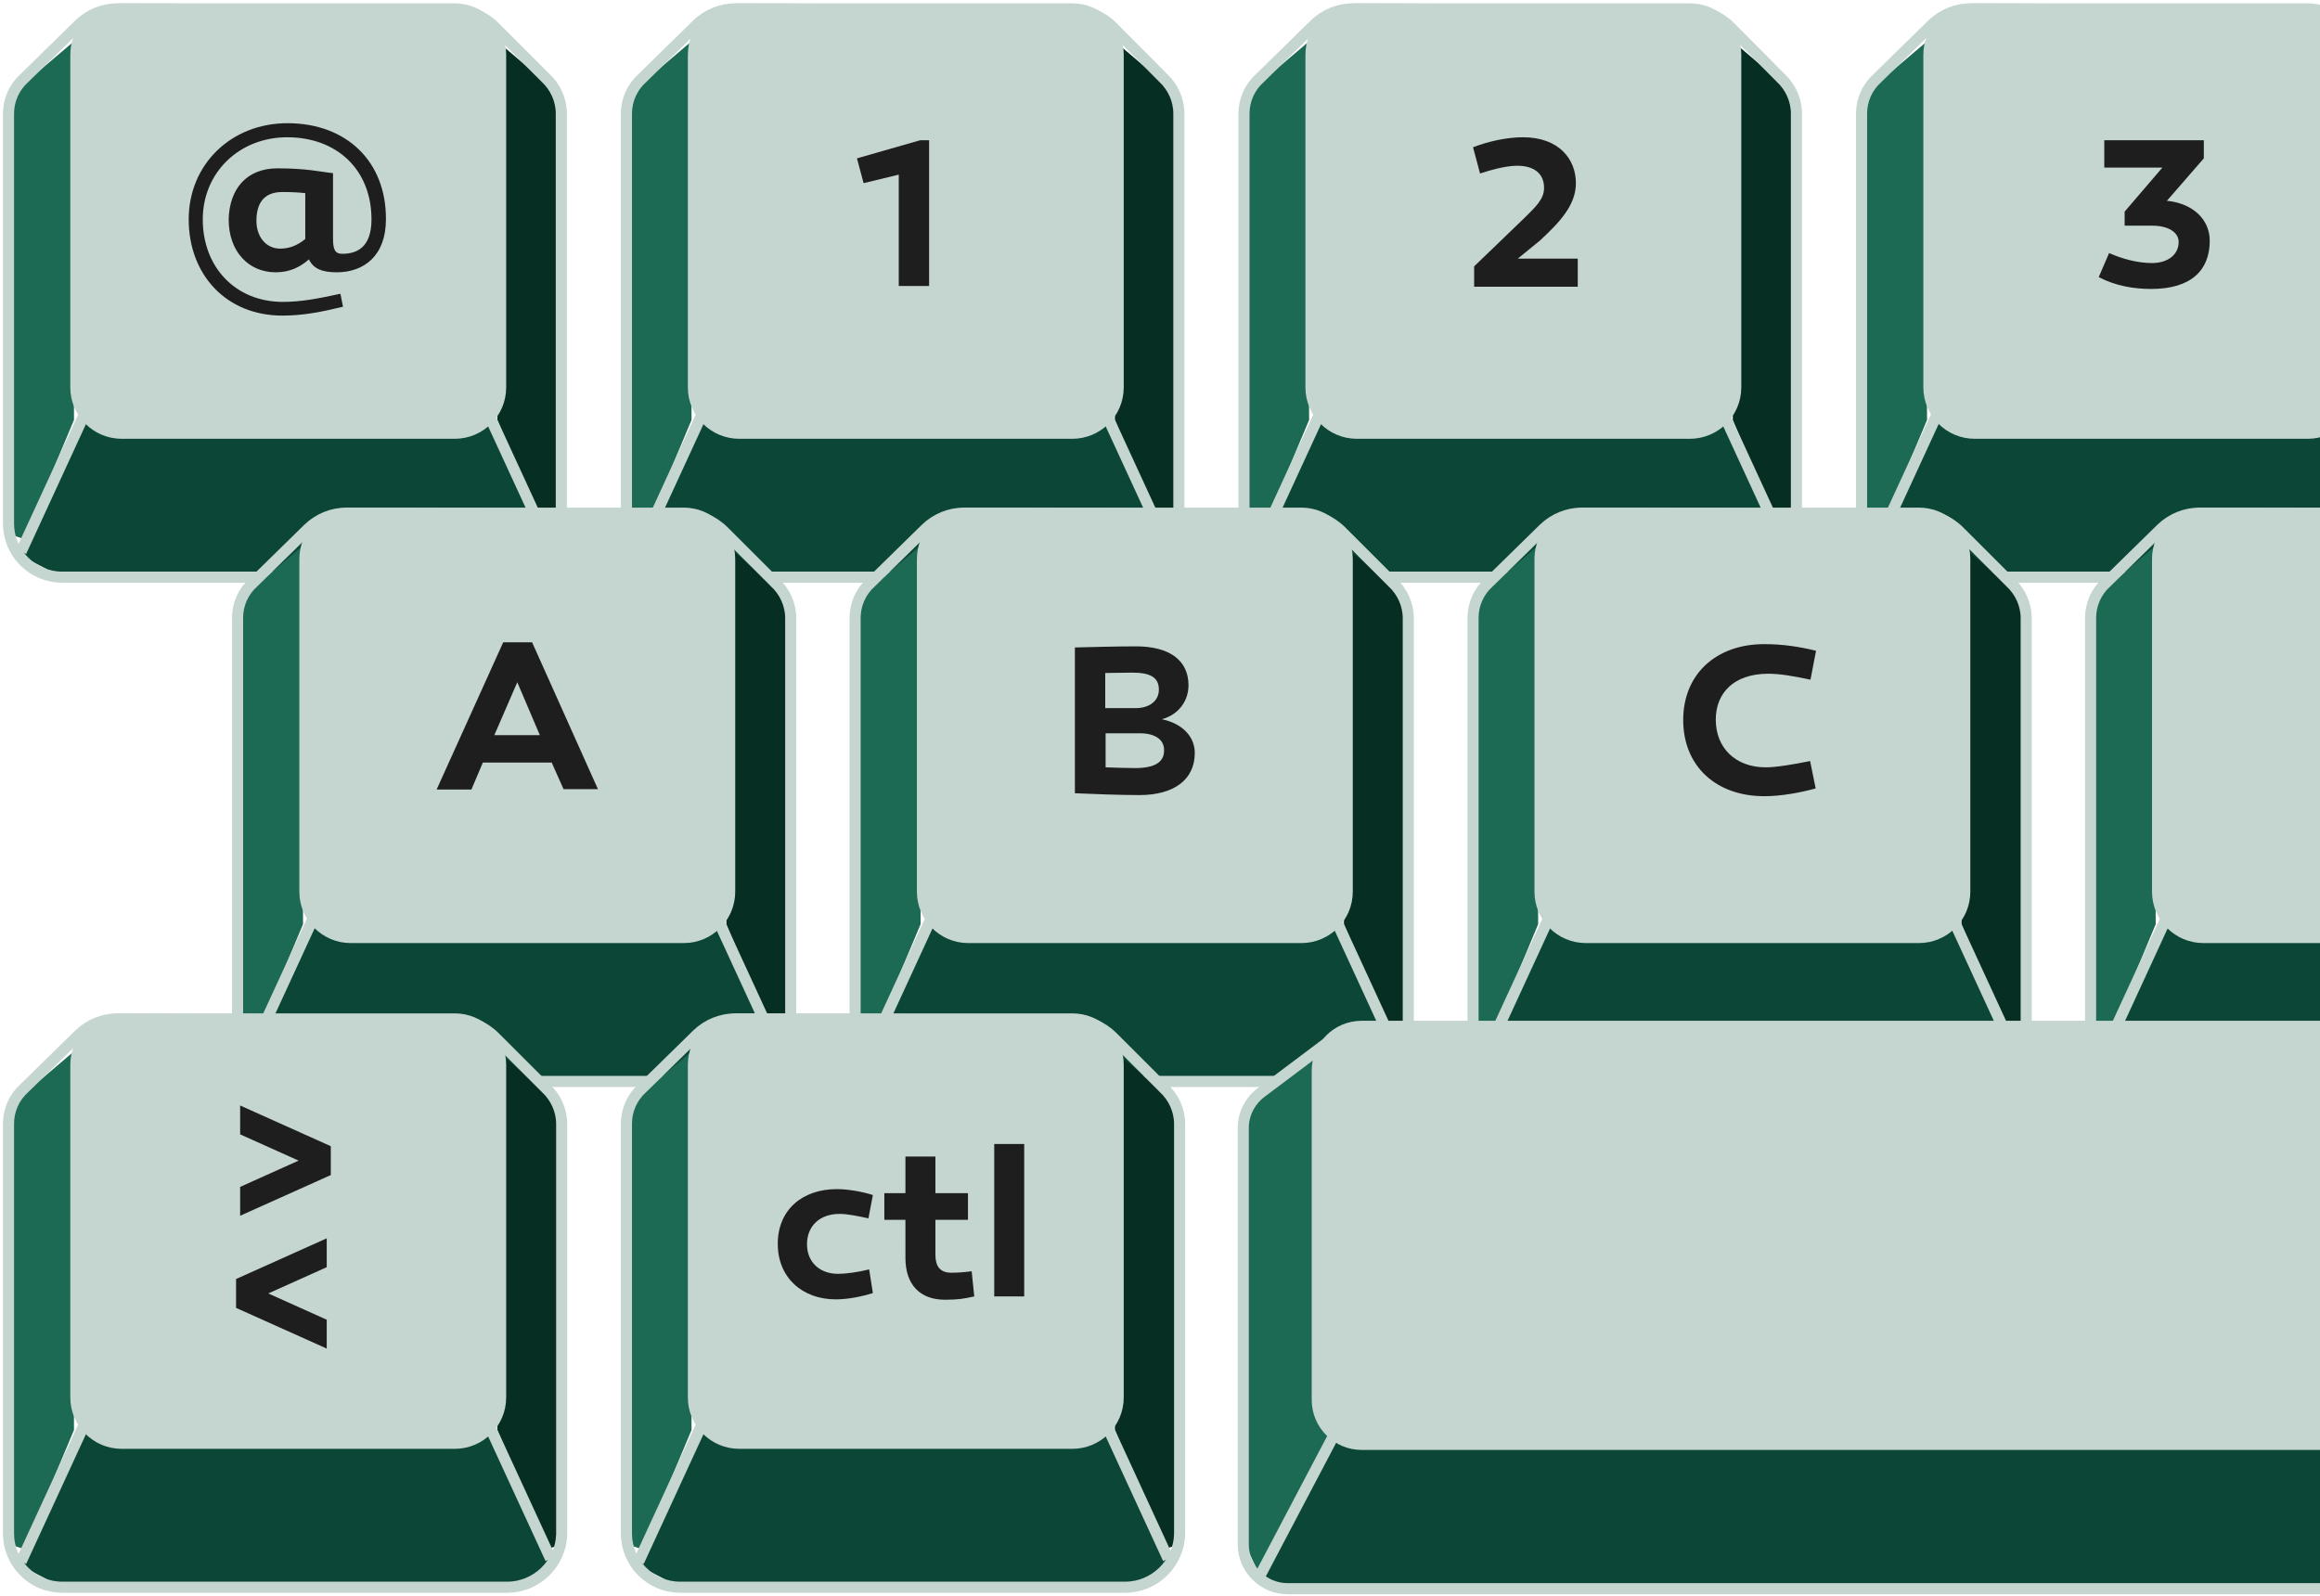
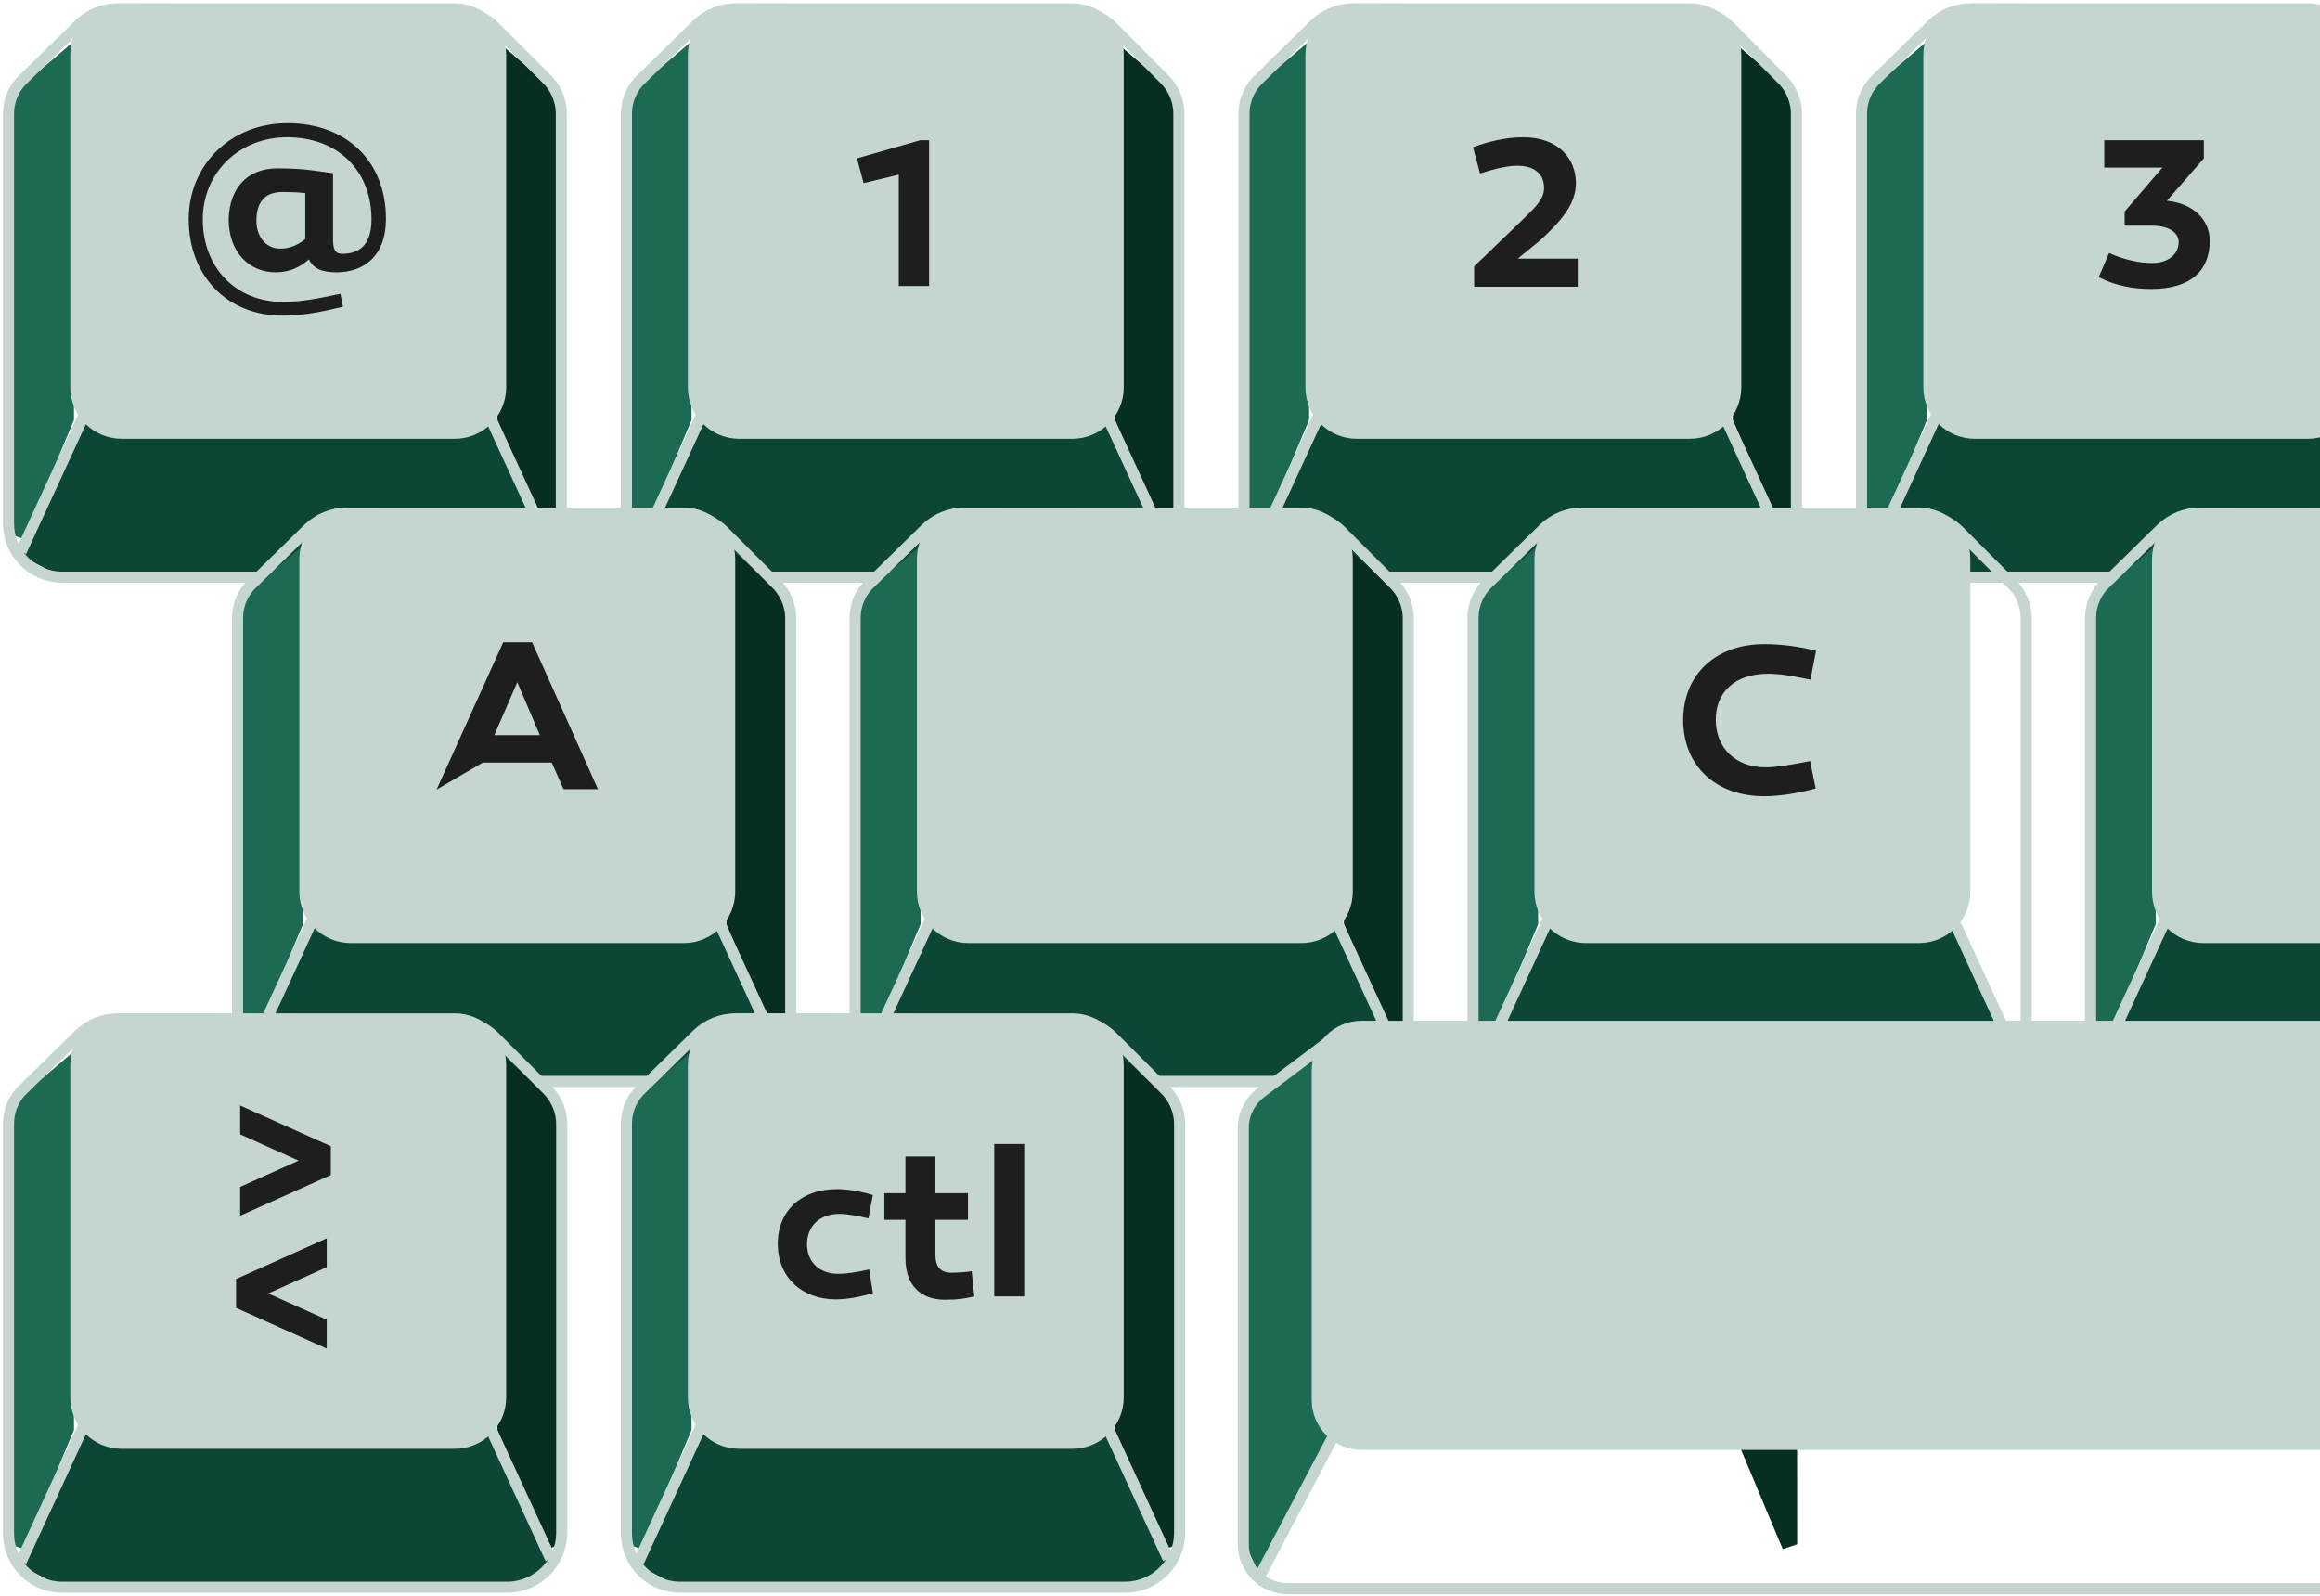
<svg xmlns="http://www.w3.org/2000/svg" xmlns:xlink="http://www.w3.org/1999/xlink" version="1.1" id="Calque_1" x="0px" y="0px" viewBox="0 0 627 431.4" style="enable-background:new 0 0 627 431.4;" xml:space="preserve">
  <style type="text/css">
	.st0{clip-path:url(#SVGID_00000001661777875310911180000012440547756477887402_);}
	.st1{fill:#062E23;}
	.st2{fill:#1C6954;}
	.st3{fill:#0B4636;}
	.st4{fill:none;stroke:#C5D5D0;stroke-width:3;stroke-miterlimit:10;}
	.st5{fill:#C5D5D0;stroke:#C5D5D0;stroke-width:3;stroke-miterlimit:10;}
	.st6{clip-path:url(#SVGID_00000016073902984656894950000011450671914368807831_);}
	.st7{fill:#1E1E1E;}
	.st8{clip-path:url(#SVGID_00000182505617598121473950000008021847020171378621_);}
	.st9{clip-path:url(#SVGID_00000050655921296715417640000007605367745670660266_);}
	.st10{clip-path:url(#SVGID_00000118361620021899293960000014786451451737414833_);}
	.st11{clip-path:url(#SVGID_00000065770167967465880160000016004289125429124745_);}
	.st12{clip-path:url(#SVGID_00000145028203284555111360000000715524083762785420_);}
	.st13{clip-path:url(#SVGID_00000139267768999143239600000002901729254571903163_);}
	.st14{clip-path:url(#SVGID_00000178164001664010948050000012368197706949932451_);}
	.st15{clip-path:url(#SVGID_00000082358140409632935220000001214793351258283661_);}
	.st16{clip-path:url(#SVGID_00000085951971185815223760000002586177061873810835_);}
	.st17{clip-path:url(#SVGID_00000135667394481151338810000013596820126361823636_);}
	.st18{clip-path:url(#SVGID_00000070809088922280953410000003815370675435975820_);}
	.st19{clip-path:url(#SVGID_00000092455026567737387600000016756142836727883916_);}
	.st20{fill:none;stroke:#C5D5D0;stroke-width:3;}
	.st21{fill:#C5D5D0;stroke:#C5D5D0;stroke-width:3;}
</style>
  <g>
    <defs>
      <rect id="SVGID_1_" y="0.1" width="154" height="158.3" />
    </defs>
    <clipPath id="SVGID_00000089533974202800920460000016961396957190397059_">
      <use xlink:href="#SVGID_1_" style="overflow:visible;" />
    </clipPath>
    <g style="clip-path:url(#SVGID_00000089533974202800920460000016961396957190397059_);">
      <path class="st1" d="M134.8,11.5l-0.4,102l13.5,32.2l3.9-1.3l-0.1-118.5L134.8,11.5z" />
      <path class="st2" d="M19.6,11.5l0.4,102L6.5,145.7l-3.9-1.3L2.8,25.8L19.6,11.5z" />
      <path class="st3" d="M22.6,114l10.2,3h90l10.2-2.2l17,35.2l-12.9,6H16.8l-12.5-6.5L22.6,114z" />
      <path class="st4" d="M137.1,156H16.8c-8,0-14.5-6.5-14.5-14.5V30.7c0-3.6,1.5-7.1,4.3-9.6L21.4,6.6c2.8-2.7,6.5-4.2,10.3-4.2    l91.2,0.4c4,0,7.9,1.6,10.8,4.5L147.4,21c2.7,2.5,4.3,6,4.3,9.7v110.9C151.6,149.5,145.1,156,137.1,156L137.1,156z" />
      <path class="st5" d="M122.9,2.4h-90c-6.8,0-12.4,5.5-12.4,12.4v89.9c0,6.8,5.5,12.4,12.4,12.4h90c6.8,0,12.4-5.5,12.4-12.4V14.8    C135.3,7.9,129.7,2.4,122.9,2.4z" />
      <path class="st4" d="M5.7,149.1l17-36.9" />
      <path class="st4" d="M131.8,111.4l17,36.9" />
      <g>
        <defs>
          <rect id="SVGID_00000099647860841742861310000003839509971003101109_" x="1.4" y="0.1" width="143.9" height="143.9" />
        </defs>
        <clipPath id="SVGID_00000130643807330610688940000007443151900920254387_">
          <use xlink:href="#SVGID_00000099647860841742861310000003839509971003101109_" style="overflow:visible;" />
        </clipPath>
        <g style="clip-path:url(#SVGID_00000130643807330610688940000007443151900920254387_);">
          <path class="st7" d="M77.7,33.3C62.5,33.3,51,44.4,51,59.3s10.1,26,25.3,26c5.7,0,10.6-1,16.4-2.4l-0.7-3.5      c-6,1.3-10.6,2.2-15.7,2.2c-12.9-0.1-21.5-9.6-21.5-22.3s9.9-22.2,22.8-22.2c13.6,0,22.8,8.9,22.8,22.2c0,7.7-4.1,9.3-7.9,9.3      c-2,0-2.5-1.2-2.5-4.2V46.8c-3.2-0.3-6.8-1.3-15-1.3c-8.4,0-13,5.6-13.2,13.8c0,8.7,5.4,14.3,12.7,14.3c3.8,0,6.6-1.4,9-3.5      c1.2,2.6,3.7,3.5,7.5,3.5c7.4,0,13.3-4.5,13.3-14.3C104.4,43.7,93.7,33.3,77.7,33.3z M76.3,51.9c2.4,0,4.4,0.1,6.2,0.3v10.7v1.7      c-2.3,1.9-4.5,2.6-6.8,2.6c-3.8,0-6.4-3.2-6.4-7.5C69.3,55.2,71.1,51.9,76.3,51.9z" />
        </g>
      </g>
    </g>
  </g>
  <g>
    <defs>
      <rect id="SVGID_00000013876286091052166110000005589274164612265403_" x="166.9" y="0.1" width="154" height="158.3" />
    </defs>
    <clipPath id="SVGID_00000065051557744637197720000010773147758205777562_">
      <use xlink:href="#SVGID_00000013876286091052166110000005589274164612265403_" style="overflow:visible;" />
    </clipPath>
    <g style="clip-path:url(#SVGID_00000065051557744637197720000010773147758205777562_);">
      <path class="st1" d="M301.7,11.5l-0.4,102l13.5,32.2l3.9-1.3l-0.1-118.5L301.7,11.5z" />
      <path class="st2" d="M186.5,11.5l0.4,102l-13.5,32.2l-3.9-1.3l0.1-118.5L186.5,11.5z" />
      <path class="st3" d="M189.6,114l10.2,3h90l10.2-2.2l17,35.2l-12.9,6H183.8l-12.5-6.5L189.6,114z" />
      <path class="st4" d="M304.1,156H183.8c-8,0-14.5-6.5-14.5-14.5V30.7c0-3.6,1.5-7.1,4.3-9.6l14.8-14.5c2.8-2.7,6.5-4.2,10.3-4.2    l91.2,0.4c4,0,7.9,1.6,10.8,4.5L314.3,21c2.7,2.5,4.3,6,4.3,9.7v110.9C318.6,149.5,312.1,156,304.1,156L304.1,156z" />
      <path class="st5" d="M289.8,2.4h-90c-6.8,0-12.4,5.5-12.4,12.4v89.9c0,6.8,5.5,12.4,12.4,12.4h90c6.8,0,12.4-5.5,12.4-12.4V14.8    C302.2,7.9,296.7,2.4,289.8,2.4z" />
      <path class="st4" d="M172.6,149.1l17-36.9" />
      <path class="st4" d="M298.7,111.4l17,36.9" />
      <g>
        <defs>
          <rect id="SVGID_00000105399039874020191750000016020891244166467007_" x="168.4" y="0.1" width="143.9" height="143.9" />
        </defs>
        <clipPath id="SVGID_00000146468575377178499620000002442787575028352145_">
          <use xlink:href="#SVGID_00000105399039874020191750000016020891244166467007_" style="overflow:visible;" />
        </clipPath>
        <g style="clip-path:url(#SVGID_00000146468575377178499620000002442787575028352145_);">
          <path class="st7" d="M251.1,77.4V37.9h-2.4l-17.1,4.9l1.8,6.7l9.5-2.3v30.1H251.1z" />
        </g>
      </g>
    </g>
  </g>
  <g>
    <defs>
      <rect id="SVGID_00000158741504541750626460000003454685323317441439_" x="333.9" y="0.1" width="154" height="158.3" />
    </defs>
    <clipPath id="SVGID_00000051352561152297799530000011967945079139394205_">
      <use xlink:href="#SVGID_00000158741504541750626460000003454685323317441439_" style="overflow:visible;" />
    </clipPath>
    <g style="clip-path:url(#SVGID_00000051352561152297799530000011967945079139394205_);">
      <path class="st1" d="M468.7,11.5l-0.4,102l13.5,32.2l3.9-1.3l-0.1-118.5L468.7,11.5z" />
      <path class="st2" d="M353.4,11.5l0.4,102l-13.5,32.2l-3.9-1.3l0.1-118.5L353.4,11.5z" />
      <path class="st3" d="M356.5,114l10.2,3h90l10.2-2.2l17,35.2l-12.9,6H350.7l-12.5-6.5L356.5,114z" />
      <path class="st4" d="M471,156H350.7c-8,0-14.5-6.5-14.5-14.5V30.7c0-3.6,1.5-7.1,4.3-9.6l14.8-14.5c2.8-2.7,6.5-4.2,10.3-4.2    l91.2,0.4c4,0,7.9,1.6,10.8,4.5L481.2,21c2.7,2.5,4.3,6,4.3,9.7v110.9C485.5,149.5,479,156,471,156L471,156z" />
      <path class="st5" d="M456.7,2.4h-90c-6.8,0-12.4,5.5-12.4,12.4v89.9c0,6.8,5.5,12.4,12.4,12.4h90c6.8,0,12.4-5.5,12.4-12.4V14.8    C469.1,7.9,463.6,2.4,456.7,2.4z" />
      <path class="st4" d="M339.5,149.1l17-36.9" />
      <path class="st4" d="M465.6,111.4l17,36.9" />
      <g>
        <defs>
          <rect id="SVGID_00000032642087138346406820000006013888769056354479_" x="335.3" y="0.1" width="143.9" height="143.9" />
        </defs>
        <clipPath id="SVGID_00000088829990938304826150000009559292560455531656_">
          <use xlink:href="#SVGID_00000032642087138346406820000006013888769056354479_" style="overflow:visible;" />
        </clipPath>
        <g style="clip-path:url(#SVGID_00000088829990938304826150000009559292560455531656_);">
          <path class="st7" d="M426.4,77.4v-7.5h-16.2l6-4.9c5.4-5,9.7-9.6,9.7-15.5c0-6.4-4.5-12.4-14.3-12.4c-4.6,0-9.6,1.2-13.5,2.7      l1.9,7.1c4.8-1.6,8-2.1,10.1-2.1c4.2,0,7.2,1.9,7.2,6c0,3.1-2.4,5.2-5.3,8.1l-13.6,13.1v5.5H426.4z" />
        </g>
      </g>
    </g>
  </g>
  <g>
    <defs>
      <rect id="SVGID_00000150802345369035128560000017254323044449679262_" x="500.8" y="0.1" width="154" height="158.3" />
    </defs>
    <clipPath id="SVGID_00000161616104601849913730000003171957068087124410_">
      <use xlink:href="#SVGID_00000150802345369035128560000017254323044449679262_" style="overflow:visible;" />
    </clipPath>
    <g style="clip-path:url(#SVGID_00000161616104601849913730000003171957068087124410_);">
      <path class="st2" d="M520.4,11.5l0.4,102l-13.5,32.2l-3.9-1.3l0.1-118.5L520.4,11.5z" />
      <path class="st3" d="M523.4,114l10.2,3h90l10.2-2.2l17,35.2l-12.9,6H517.6l-12.5-6.5L523.4,114z" />
      <path class="st4" d="M637.9,156H517.6c-8,0-14.5-6.5-14.5-14.5V30.7c0-3.6,1.5-7.1,4.3-9.6l14.8-14.5c2.8-2.7,6.5-4.2,10.3-4.2    l91.2,0.4c4,0,7.9,1.6,10.8,4.5L648.2,21c2.7,2.5,4.3,6,4.3,9.7v110.9C652.4,149.5,645.9,156,637.9,156L637.9,156z" />
      <path class="st5" d="M623.7,2.4h-90c-6.8,0-12.4,5.5-12.4,12.4v89.9c0,6.8,5.5,12.4,12.4,12.4h90c6.8,0,12.4-5.5,12.4-12.4V14.8    C636.1,7.9,630.5,2.4,623.7,2.4z" />
      <path class="st4" d="M506.4,149.1l17-36.9" />
      <g>
        <defs>
          <rect id="SVGID_00000075131904714522257950000009937131978984339608_" x="502.2" y="0.1" width="143.9" height="143.9" />
        </defs>
        <clipPath id="SVGID_00000031893784198807588930000004525273510958654346_">
          <use xlink:href="#SVGID_00000075131904714522257950000009937131978984339608_" style="overflow:visible;" />
        </clipPath>
        <g style="clip-path:url(#SVGID_00000031893784198807588930000004525273510958654346_);">
          <path class="st7" d="M595.6,42.8v-4.9h-26.9v7.4h15.7l-10.2,11.9v3.8h7.5c4.3,0,7.1,1.8,7.1,4.4c0,3.4-2.9,5.7-7.2,5.7      c-3.6,0-7.8-1-11.6-2.7l-2.8,6.5c4.6,2.4,9.5,3.2,14.2,3.2c10.7,0,15.8-5,15.8-13c0-5.7-4.4-10-11.3-10.8h-0.3L595.6,42.8z" />
        </g>
      </g>
    </g>
  </g>
  <g>
    <defs>
      <rect id="SVGID_00000098929033111593964400000011937198867627894197_" x="61.9" y="136.4" width="154" height="158.3" />
    </defs>
    <clipPath id="SVGID_00000106119984815244545600000017541357424705820824_">
      <use xlink:href="#SVGID_00000098929033111593964400000011937198867627894197_" style="overflow:visible;" />
    </clipPath>
    <g style="clip-path:url(#SVGID_00000106119984815244545600000017541357424705820824_);">
      <path class="st1" d="M196.7,147.8l-0.4,102l13.5,32.2l3.9-1.3l-0.1-118.5L196.7,147.8z" />
      <path class="st2" d="M81.5,147.8l0.4,102L68.4,282l-3.9-1.3l0.1-118.5L81.5,147.8z" />
      <path class="st3" d="M84.5,250.3l10.2,3h90l10.2-2.2l17,35.2l-12.9,6H78.7l-12.5-6.5L84.5,250.3z" />
      <path class="st4" d="M199,292.3H78.7c-8,0-14.5-6.5-14.5-14.5V167c0-3.6,1.5-7.1,4.3-9.6l14.8-14.5c2.8-2.7,6.5-4.2,10.3-4.2    l91.2,0.4c4,0,7.9,1.6,10.8,4.5l13.8,13.8c2.7,2.5,4.3,6,4.3,9.7v110.9C213.5,285.8,207,292.3,199,292.3L199,292.3z" />
      <path class="st5" d="M184.8,138.7h-90c-6.8,0-12.4,5.5-12.4,12.4v89.9c0,6.8,5.5,12.4,12.4,12.4h90c6.8,0,12.4-5.5,12.4-12.4    v-89.9C197.2,144.2,191.6,138.7,184.8,138.7z" />
      <path class="st4" d="M67.5,285.4l17-36.9" />
      <path class="st4" d="M193.6,247.7l17,36.9" />
    </g>
  </g>
  <g>
    <defs>
      <rect id="SVGID_00000173852416374502379070000017598478188599787408_" x="228.8" y="136.4" width="154" height="158.3" />
    </defs>
    <clipPath id="SVGID_00000013194324494916370940000013520911248932367794_">
      <use xlink:href="#SVGID_00000173852416374502379070000017598478188599787408_" style="overflow:visible;" />
    </clipPath>
    <g style="clip-path:url(#SVGID_00000013194324494916370940000013520911248932367794_);">
      <path class="st1" d="M363.6,147.8l-0.4,102l13.5,32.2l3.9-1.3l-0.1-118.5L363.6,147.8z" />
      <path class="st2" d="M248.4,147.8l0.4,102L235.3,282l-3.9-1.3l0.1-118.5L248.4,147.8z" />
      <path class="st3" d="M251.4,250.3l10.2,3h90l10.2-2.2l17,35.2l-12.9,6H245.6l-12.5-6.5L251.4,250.3z" />
      <path class="st4" d="M366,292.3H245.6c-8,0-14.5-6.5-14.5-14.5V167c0-3.6,1.5-7.1,4.3-9.6l14.8-14.5c2.8-2.7,6.5-4.2,10.3-4.2    l91.2,0.4c4,0,7.9,1.6,10.8,4.5l13.8,13.8c2.7,2.5,4.3,6,4.3,9.7v110.9C380.4,285.8,373.9,292.3,366,292.3L366,292.3z" />
      <path class="st5" d="M351.7,138.7h-90c-6.8,0-12.4,5.5-12.4,12.4v89.9c0,6.8,5.5,12.4,12.4,12.4h90c6.8,0,12.4-5.5,12.4-12.4    v-89.9C364.1,144.2,358.5,138.7,351.7,138.7z" />
      <path class="st4" d="M234.5,285.4l17-36.9" />
      <path class="st4" d="M360.6,247.7l17,36.9" />
    </g>
  </g>
  <g>
    <defs>
      <rect id="SVGID_00000116927436707615634170000007972099658872191383_" x="395.7" y="136.4" width="154" height="158.3" />
    </defs>
    <clipPath id="SVGID_00000005250250623709150970000001194734668974742442_">
      <use xlink:href="#SVGID_00000116927436707615634170000007972099658872191383_" style="overflow:visible;" />
    </clipPath>
    <g style="clip-path:url(#SVGID_00000005250250623709150970000001194734668974742442_);">
-       <path class="st1" d="M530.5,147.8l-0.4,102l13.5,32.2l3.9-1.3l-0.1-118.5L530.5,147.8z" />
      <path class="st2" d="M415.3,147.8l0.4,102L402.3,282l-3.9-1.3l0.1-118.5L415.3,147.8z" />
      <path class="st3" d="M418.4,250.3l10.2,3h90l10.2-2.2l17,35.2l-12.9,6H412.6l-12.5-6.5L418.4,250.3z" />
      <path class="st4" d="M532.9,292.3H412.6c-8,0-14.5-6.5-14.5-14.5V167c0-3.6,1.5-7.1,4.3-9.6l14.8-14.5c2.8-2.7,6.5-4.2,10.3-4.2    l91.2,0.4c4,0,7.9,1.6,10.8,4.5l13.8,13.8c2.7,2.5,4.3,6,4.3,9.7v110.9C547.4,285.8,540.9,292.3,532.9,292.3L532.9,292.3z" />
      <path class="st5" d="M518.6,138.7h-90c-6.8,0-12.4,5.5-12.4,12.4v89.9c0,6.8,5.5,12.4,12.4,12.4h90c6.8,0,12.4-5.5,12.4-12.4    v-89.9C531,144.2,525.5,138.7,518.6,138.7z" />
      <path class="st4" d="M401.4,285.4l17-36.9" />
      <path class="st4" d="M527.5,247.7l17,36.9" />
    </g>
  </g>
  <g>
    <defs>
      <rect id="SVGID_00000014613804251808402150000014109717412567000995_" x="562.7" y="136.4" width="154" height="158.3" />
    </defs>
    <clipPath id="SVGID_00000054963217552030522820000008271465573681739168_">
      <use xlink:href="#SVGID_00000014613804251808402150000014109717412567000995_" style="overflow:visible;" />
    </clipPath>
    <g style="clip-path:url(#SVGID_00000054963217552030522820000008271465573681739168_);">
      <path class="st2" d="M582.2,147.8l0.4,102L569.2,282l-3.9-1.3l0.1-118.5L582.2,147.8z" />
      <path class="st3" d="M585.3,250.3l10.2,3h90l10.2-2.2l17,35.2l-12.9,6H579.5l-12.5-6.5L585.3,250.3z" />
      <path class="st4" d="M699.8,292.3H579.5c-8,0-14.5-6.5-14.5-14.5V167c0-3.6,1.5-7.1,4.3-9.6l14.8-14.5c2.8-2.7,6.5-4.2,10.3-4.2    l91.2,0.4c4,0,7.9,1.6,10.8,4.5l13.8,13.8c2.7,2.5,4.3,6,4.3,9.7v110.9C714.3,285.8,707.8,292.3,699.8,292.3L699.8,292.3z" />
      <path class="st5" d="M685.5,138.7h-90c-6.8,0-12.4,5.5-12.4,12.4v89.9c0,6.8,5.5,12.4,12.4,12.4h90c6.8,0,12.4-5.5,12.4-12.4    v-89.9C697.9,144.2,692.4,138.7,685.5,138.7z" />
      <path class="st4" d="M568.3,285.4l17-36.9" />
    </g>
  </g>
  <g>
    <defs>
      <rect id="SVGID_00000158004594875052180480000012913485551872928414_" y="273.1" width="154" height="158.3" />
    </defs>
    <clipPath id="SVGID_00000170280254252614833330000011757556444999496380_">
      <use xlink:href="#SVGID_00000158004594875052180480000012913485551872928414_" style="overflow:visible;" />
    </clipPath>
    <g style="clip-path:url(#SVGID_00000170280254252614833330000011757556444999496380_);">
      <path class="st1" d="M134.8,284.5l-0.4,102l13.5,32.2l3.9-1.3l-0.1-118.5L134.8,284.5z" />
      <path class="st2" d="M19.6,284.5l0.4,102L6.5,418.7l-3.9-1.3l0.1-118.5L19.6,284.5z" />
      <path class="st3" d="M22.6,387l10.2,3h90l10.2-2.2l17,35.2l-12.9,6H16.8l-12.5-6.5L22.6,387z" />
      <path class="st4" d="M137.1,429H16.8c-8,0-14.5-6.5-14.5-14.5V303.7c0-3.6,1.5-7.1,4.3-9.6l14.8-14.5c2.8-2.7,6.5-4.2,10.3-4.2    l91.2,0.4c4,0,7.9,1.6,10.8,4.5l13.8,13.8c2.7,2.5,4.3,6,4.3,9.7v110.9C151.6,422.5,145.1,429,137.1,429L137.1,429z" />
      <path class="st5" d="M122.9,275.4h-90c-6.8,0-12.4,5.5-12.4,12.4v89.9c0,6.8,5.5,12.4,12.4,12.4h90c6.8,0,12.4-5.5,12.4-12.4    v-89.9C135.3,280.9,129.7,275.4,122.9,275.4z" />
      <path class="st4" d="M5.7,422.1l17-36.9" />
      <path class="st4" d="M131.8,384.4l17,36.9" />
    </g>
  </g>
  <g>
    <defs>
      <rect id="SVGID_00000133487819951923325880000011559713583217567395_" x="166.9" y="273.1" width="154" height="158.3" />
    </defs>
    <clipPath id="SVGID_00000066506159643287313390000016622294567508009108_">
      <use xlink:href="#SVGID_00000133487819951923325880000011559713583217567395_" style="overflow:visible;" />
    </clipPath>
    <g style="clip-path:url(#SVGID_00000066506159643287313390000016622294567508009108_);">
      <path class="st1" d="M301.7,284.5l-0.4,102l13.5,32.2l3.9-1.3l-0.1-118.5L301.7,284.5z" />
      <path class="st2" d="M186.5,284.5l0.4,102l-13.5,32.2l-3.9-1.3l0.1-118.5L186.5,284.5z" />
      <path class="st3" d="M189.6,387l10.2,3h90l10.2-2.2l17,35.2l-12.9,6H183.8l-12.5-6.5L189.6,387z" />
      <path class="st4" d="M304.1,429H183.8c-8,0-14.5-6.5-14.5-14.5V303.7c0-3.6,1.5-7.1,4.3-9.6l14.8-14.5c2.8-2.7,6.5-4.2,10.3-4.2    l91.2,0.4c4,0,7.9,1.6,10.8,4.5l13.8,13.8c2.7,2.5,4.3,6,4.3,9.7v110.9C318.6,422.5,312.1,429,304.1,429L304.1,429z" />
      <path class="st5" d="M289.8,275.4h-90c-6.8,0-12.4,5.5-12.4,12.4v89.9c0,6.8,5.5,12.4,12.4,12.4h90c6.8,0,12.4-5.5,12.4-12.4    v-89.9C302.2,280.9,296.7,275.4,289.8,275.4z" />
      <path class="st4" d="M172.6,422.1l17-36.9" />
      <path class="st4" d="M298.7,384.4l17,36.9" />
    </g>
  </g>
  <path class="st1" d="M468.7,284.5l-0.4,102l13.5,32.2l3.9-1.3l-0.1-118.5L468.7,284.5z" />
  <path class="st2" d="M356,284.9l4,103.5l-19,38.5l-4.5-9.5l0.1-118.5L356,284.9z" />
-   <path class="st3" d="M360.3,387l10.2,3h260l10.2-2.2l17,35.2l-12.9,6H354.5l-13.5-1.7L360.3,387z" />
  <path class="st20" d="M336,304.9c0-3.8,1.8-7.3,4.8-9.6l17.3-13c3.8-2.9,8.4-4.4,13.2-4.4h131.2H629c6.6,0,12,5.4,12,12v127.5  c0,6.6-5.4,12-12,12H348c-6.6,0-12-5.4-12-12V304.9z" />
  <path class="st4" d="M340.5,425.9l20-38" />
  <path class="st21" d="M368,277.4h281c6.6,0,12,5.4,12,12v89c0,6.6-5.4,12-12,12H368c-6.6,0-12-5.4-12-12v-89  C356,282.7,361.4,277.4,368,277.4z" />
  <path class="st7" d="M235.9,323c-3.1-1-7-1.6-9.7-1.6c-9.5,0-16,5.7-16,14.8c0,9.1,6.6,15,15.7,15c3.1,0,6.8-0.7,10-1.7l-1-6.4  c-3.2,0.8-6.4,1.2-8.4,1.2c-4.9,0-8.4-3.1-8.4-8c0-4.8,3.3-8.2,8.8-8.2c2,0,4.6,0.5,7.8,1.2L235.9,323z M262.6,343.6  c-2.3,0.3-3.8,0.4-5.5,0.4c-3.1,0-4.3-1.8-4.3-4.9v-9.4h8.8v-7.2h-8.8v-9.9h-8.1v9.9H239v7.2h5.7V340c0,7.2,3.9,11.3,10.7,11.3  c3.7,0,5.2-0.3,7.9-0.9L262.6,343.6z M276.8,309.2h-8.1v41.2h8.1V309.2z" />
  <path class="st7" d="M89.4,317.6v-7.8l-24.5-11v7.8l15.8,7.1l-15.8,7.1v7.8L89.4,317.6z M88.3,334.7l-24.5,11v7.8l24.5,11v-7.8  l-15.8-7.1l15.8-7.1V334.7z" />
-   <path class="st7" d="M130.5,206.1h18.6l3.2,7.2h9.3l-17.8-39.7H136L118,213.4h9.4L130.5,206.1z M139.8,184.4l6.1,14.3h-12.3  L139.8,184.4z" />
-   <path class="st7" d="M314,194.4c4.4-1.2,7.2-4.8,7.2-9.2c0-6.7-5.1-10.5-14.2-10.5c-5.3,0-12.5,0.2-16.5,0.3v39.4  c4.1,0.2,12.5,0.5,17.4,0.5c9.3,0,15-4.1,15-11.4C322.9,199,319.4,195.5,314,194.4z M306,181.8c4.9,0,7.2,1.3,7.2,4.6  c0,3-2.5,5-6.3,5h-8.2v-9.5C301.3,181.9,303.8,181.8,306,181.8z M306.8,207.6c-2.1,0-5.1-0.1-8-0.2v-9.2h9.3c3.9,0,6.5,1.6,6.5,4.5  C314.7,206.1,311.9,207.6,306.8,207.6z" />
+   <path class="st7" d="M130.5,206.1h18.6l3.2,7.2h9.3l-17.8-39.7H136L118,213.4L130.5,206.1z M139.8,184.4l6.1,14.3h-12.3  L139.8,184.4z" />
  <path class="st7" d="M490.8,175.9c-4.4-1.1-9-1.8-14-1.8c-13.1,0-21.9,8.2-21.9,20.5c0,12.4,8.8,20.6,21.9,20.6  c4.5,0,9.5-0.9,13.9-2.1l-1.5-7.4c-4.5,0.9-9.1,1.7-12,1.7c-8.1,0-13.5-5.2-13.5-12.9c0-7.1,4.8-12.4,14.2-12.4  c3.1,0,6.6,0.6,11.4,1.6L490.8,175.9z" />
</svg>